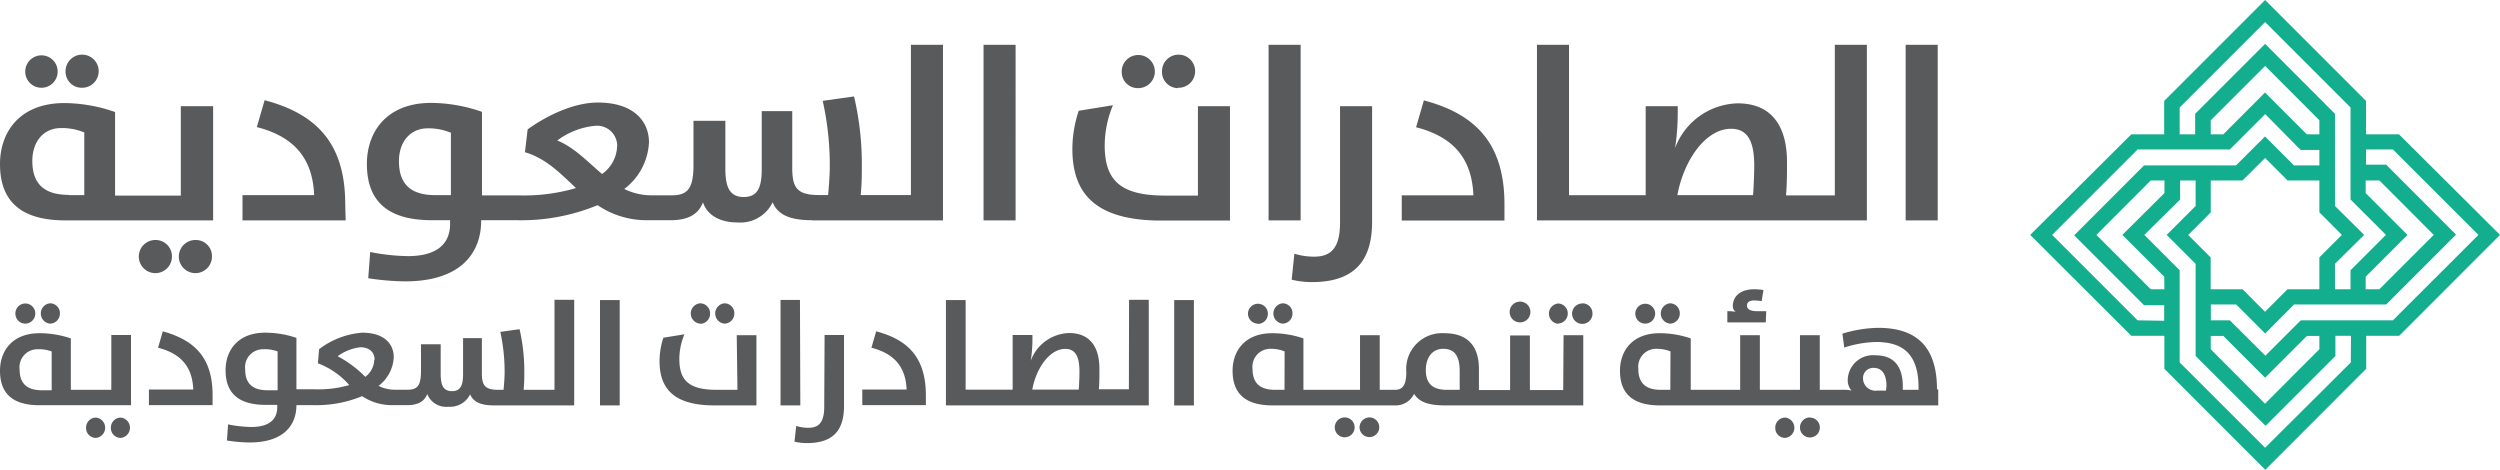
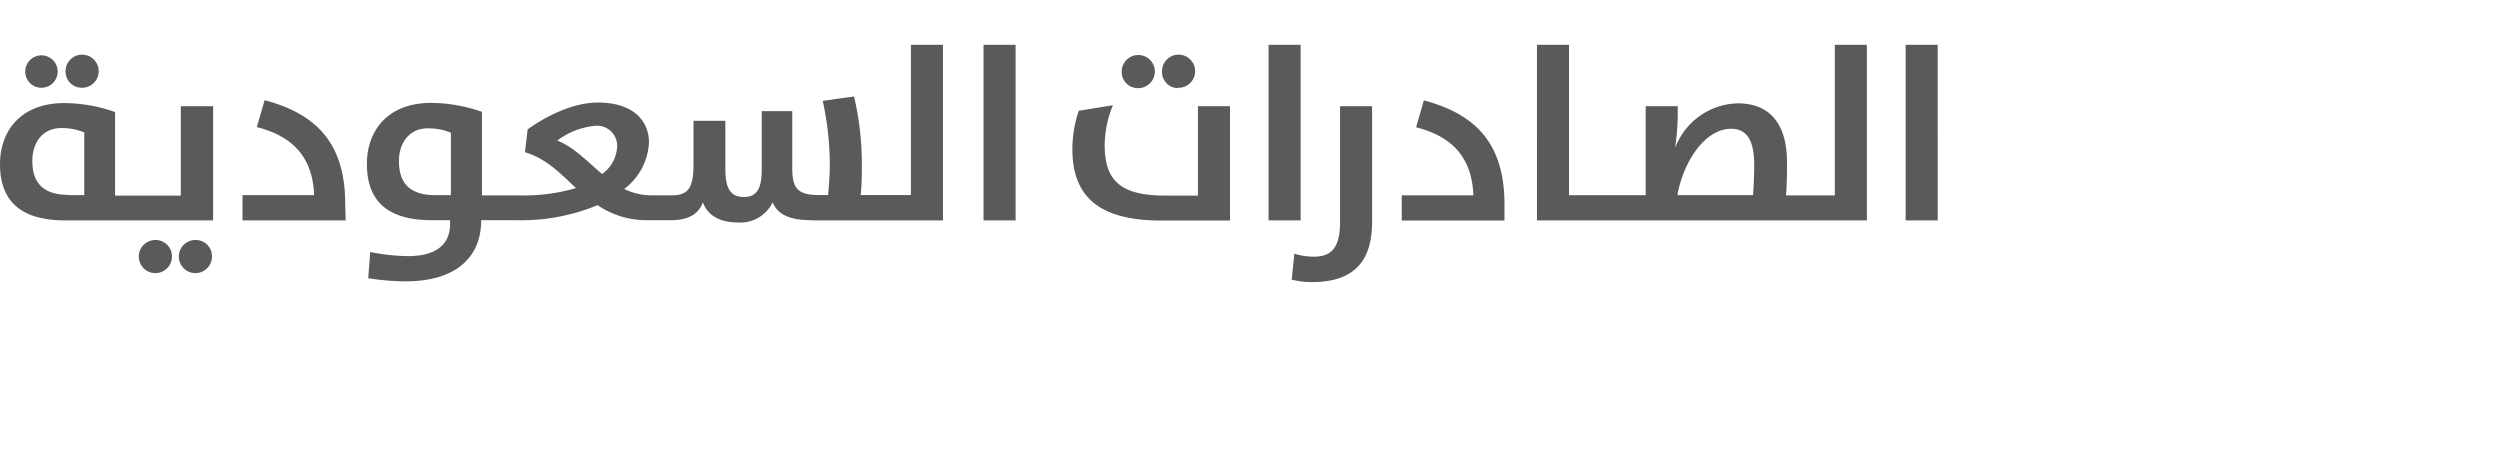
<svg xmlns="http://www.w3.org/2000/svg" id="Layer_1" data-name="Layer 1" viewBox="0 0 279.17 52.46">
-   <path fill="#12AE8D" d="M279.17,26.23,267.89,15h-3.68V11.27L252.94,0,241.67,11.27V15H238L226.71,26.23,238,37.5h3.69v3.68l11.27,11.28,11.27-11.28V37.5h3.68Zm-15-7.24v1.16h1.53l6.07,6.08-6.07,6.07h-1.53V30.9l4.67-4.67-4.67-4.67ZM243.4,12l9.54-9.54L262.48,12V22.28l3.34,3.33.61.62-3.95,3.95V32.3h-1.74V29.46L264,26.23,260.74,23V12.71l-7.8-7.81-7.81,7.81V15H243.4Zm3.47,25.51h1.4l4.67,4.67,4.67-4.67H259V39l-6.07,6.08L246.87,39Zm-2.52-11.27,2.52-2.52V20.15h3.55l2.52-2.51,2.51,2.51H259v3.56l2.51,2.52L259,28.74V32.3h-3.56l-2.51,2.52-2.51-2.52h-3.56V28.75ZM259,15h-1.4l-4.67-4.67L248.27,15h-1.4V13.43l6.07-6.07L259,13.43ZM238.7,35.77l-9.54-9.54,9.54-9.54H249l3.34-3.34.61-.61,3.95,4H259v1.73h-2.84l-3.23-3.23-3.24,3.23H239.42l-7.8,7.81,7.8,7.8h2.25v1.74Zm3-2.3V32.3h-1.53l-6.07-6.07,6.07-6.08h1.53v1.41L237,26.23l4.68,4.67Zm20.81,7L252.94,50l-9.54-9.53V30.18l-3.34-3.34-.61-.61,4-3.95V20.15h1.73V23l-3.23,3.23,3.23,3.23V39.75l7.81,7.8,7.8-7.8V37.5h1.74Zm-5.59-4.7-3.34,3.34-.61.61L249,35.77h-2.12V34h2.83l3.24,3.24L256.17,34h10.29l7.8-7.8-7.8-7.81h-2.25V16.69h3l9.55,9.54-9.55,9.54Z" />
  <path fill="#595A5C" d="M2.82,8A1.81,1.81,0,1,1,4.61,9.8,1.8,1.8,0,0,1,2.82,8M9.11,9.8A1.85,1.85,0,1,0,7.32,8,1.8,1.8,0,0,0,9.11,9.8M7.29,24.61C2,24.61,0,22.17,0,18.32c0-3.56,2.19-6.81,7.18-6.81a17.44,17.44,0,0,1,5.67,1v9.33h7.34V11.86H23.8V24.61H7.29Zm.38-2.82H9.41v-7a6.52,6.52,0,0,0-2.58-.49c-2,0-3.22,1.55-3.22,3.66,0,2.47,1.22,3.8,4.06,3.8m16,6.88a1.8,1.8,0,0,0-1.79-1.84,1.85,1.85,0,1,0,1.79,1.84m-6.29-1.84a1.85,1.85,0,1,0,1.82,1.84,1.82,1.82,0,0,0-1.82-1.84m21.17-4c0-6.73-3.14-10.06-9-11.61l-.87,3c4.25,1.09,6.24,3.58,6.4,7.6h-8v2.82H38.6Zm52.12,1.79c-2.36,0-3.79-.55-4.39-2a4,4,0,0,1-3.93,2.25c-2,0-3.39-.84-3.85-2.25-.49,1.3-1.6,2-3.61,2H72.31a9.7,9.7,0,0,1-5.58-1.68,22.24,22.24,0,0,1-9,1.68h-4v.05c0,3.74-2.42,6.78-8.49,6.78a28.74,28.74,0,0,1-4.12-.35l.22-2.93a22.72,22.72,0,0,0,4.22.46c2.82,0,4.7-1.06,4.7-3.61v-.4H48.23c-5.29,0-7.26-2.44-7.26-6.29,0-3.56,2.19-6.81,7.18-6.81a17.44,17.44,0,0,1,5.67,1v9.33H58A20.61,20.61,0,0,0,64.32,21c-1.74-1.63-3.34-3.31-5.7-4l.3-2.55c2.14-1.55,5.15-3,7.84-3,4,0,5.71,2.09,5.71,4.45a6.92,6.92,0,0,1-2.76,5.2,6.81,6.81,0,0,0,3,.71H75c1.76,0,2.44-.71,2.44-3.39V13.49H81v5.37c0,2,.46,3.14,2.06,3.14s2-1.16,2-3.12V12.41h3.41v6.37c0,2.25.6,3,3,3h1c.11-1.09.19-2.42.19-3.26a33,33,0,0,0-.79-7.26l3.5-.49a33.1,33.1,0,0,1,.87,7.51c0,1.08,0,2.3-.13,3.5h5.61V5h3.58V24.61H90.72ZM50.35,14.82a6.58,6.58,0,0,0-2.58-.49c-2,0-3.22,1.55-3.22,3.66,0,2.47,1.21,3.8,4.06,3.8h1.74Zm18.57,1.52a2.25,2.25,0,0,0-2.57-2.28,8.34,8.34,0,0,0-4.12,1.63c1.87.75,3.36,2.35,5,3.74a3.93,3.93,0,0,0,1.68-3.09M113.41,5h-3.58V24.61h3.58ZM131.54,9.8A1.85,1.85,0,1,0,129.76,8a1.79,1.79,0,0,0,1.78,1.84m2.23,12h-3.69c-5.07,0-6.72-1.79-6.72-5.62a11.79,11.79,0,0,1,.92-4.47l-3.82.62a13.56,13.56,0,0,0-.71,4.26c0,5,2.58,8,9.95,8h7.65V11.86h-3.58Zm-6.72-12A1.85,1.85,0,1,0,125.26,8a1.79,1.79,0,0,0,1.79,1.84M145.24,5h-3.58V24.61h3.58Zm-1,26.23a9.38,9.38,0,0,0,2.28.27c5.53,0,6.7-3.3,6.7-6.78V11.86h-3.58v13c0,2.93-1.09,3.8-2.9,3.8a7.33,7.33,0,0,1-2.2-.33ZM168,22.82c0-6.73-3.15-10.06-9-11.61l-.87,3c4.26,1.09,6.24,3.58,6.4,7.6h-8v2.82H168Zm9.51,1.79h-5.88V5h3.58v16.8h8.56V11.86h3.58v.68a25.55,25.55,0,0,1-.3,4h0a7.67,7.67,0,0,1,7-5c3.74,0,5.5,2.49,5.5,6.56,0,1.22,0,2.5-.11,3.72h5.45V5h3.58V24.61h-31Zm9.81-2.82h8.44c.08-1.09.13-2.34.13-3.31,0-2.55-.65-4.1-2.58-4.1-2.9,0-5.31,3.61-6,7.41m25.49,2.82h3.58V5h-3.58Z" />
-   <path fill="#595A5C" d="M1.72,35a1.11,1.11,0,1,1,2.22,0,1.13,1.13,0,0,1-1.12,1.14A1.11,1.11,0,0,1,1.72,35m3.87,1.14A1.12,1.12,0,0,0,6.69,35a1.1,1.1,0,0,0-1.1-1.13,1.14,1.14,0,0,0,0,2.27m6.84,1.27h2.2v7.84H4.47C1.22,45.27,0,43.76,0,41.4c0-2.19,1.35-4.19,4.42-4.19a10.81,10.81,0,0,1,3.49.58v5.74h4.52ZM5.77,39.24A4.11,4.11,0,0,0,4.19,39a2,2,0,0,0-2,2.25c0,1.51.75,2.33,2.5,2.33H5.77Zm7.71,7.39a1.12,1.12,0,0,0-1.1,1.14,1.1,1.1,0,0,0,1.1,1.13,1.14,1.14,0,0,0,0-2.27m-2.77,0a1.12,1.12,0,0,0-1.1,1.14,1.1,1.1,0,0,0,1.1,1.13,1.14,1.14,0,0,0,0-2.27M18.18,37l-.53,1.83c2.62.67,3.84,2.2,3.93,4.67H16.63v1.74h7.11v-1.1C23.74,40,21.8,38,18.18,37m43.74-3.52h2.2V45.27H55.2c-1.45,0-2.34-.34-2.7-1.24a2.49,2.49,0,0,1-2.42,1.39A2.27,2.27,0,0,1,47.71,44c-.3.8-1,1.24-2.22,1.24H43.87a5.94,5.94,0,0,1-3.43-1,13.46,13.46,0,0,1-5.51,1H33.1v0c0,2.3-1.49,4.17-5.23,4.17a17.19,17.19,0,0,1-2.53-.22l.13-1.8a13.69,13.69,0,0,0,2.6.29c1.74,0,2.89-.65,2.89-2.22v-.25h-1.3c-3.25,0-4.47-1.51-4.47-3.87,0-2.19,1.35-4.19,4.42-4.19a10.81,10.81,0,0,1,3.49.58v5.74h2A12.38,12.38,0,0,0,39,43a8.66,8.66,0,0,0-3.5-2.43L35.63,39a9,9,0,0,1,4.82-1.85c2.49,0,3.52,1.29,3.52,2.74a4.27,4.27,0,0,1-1.7,3.2,4.1,4.1,0,0,0,1.85.43h1.39c1.08,0,1.5-.43,1.5-2.08v-3h2.2v3.3c0,1.25.28,1.94,1.27,1.94s1.23-.72,1.23-1.92v-4h2.1v3.92c0,1.39.37,1.85,1.84,1.85h.58c.07-.67.12-1.48.12-2a21,21,0,0,0-.48-4.47l2.15-.3a21,21,0,0,1,.53,4.62c0,.67,0,1.42-.08,2.15h3.45ZM31,39.24A4.11,4.11,0,0,0,29.38,39a2,2,0,0,0-2,2.25c0,1.51.75,2.33,2.5,2.33H31Zm10.83.94c0-.79-.52-1.4-1.59-1.4a5.2,5.2,0,0,0-2.53,1,12.75,12.75,0,0,1,3.08,2.3,2.43,2.43,0,0,0,1-1.9M67,45.27h2.2V33.51H67Zm15.35-1.74H80c-3.12,0-4.14-1.1-4.14-3.45a7.23,7.23,0,0,1,.57-2.75l-2.35.38a8.36,8.36,0,0,0-.43,2.62c0,3.05,1.58,4.94,6.12,4.94h4.7V37.43h-2.2Zm-4.14-7.37A1.12,1.12,0,0,0,79.29,35a1.11,1.11,0,0,0-1.12-1.13,1.14,1.14,0,0,0,0,2.27m2.77,0A1.12,1.12,0,0,0,82,35a1.1,1.1,0,0,0-1.1-1.13,1.14,1.14,0,0,0,0,2.27m8.43-2.65H87.16V45.27h2.21Zm2.71,11.94c0,1.8-.66,2.34-1.78,2.34a4.75,4.75,0,0,1-1.35-.2l-.19,1.75a6.07,6.07,0,0,0,1.41.16c3.4,0,4.12-2,4.12-4.17v-7.9H92.08ZM97.84,37l-.53,1.83c2.61.67,3.83,2.2,3.93,4.67H96.29v1.74h7.1v-1.1c0-4.14-1.93-6.19-5.55-7.14m28.24-3.52h2.2V45.27H105.63V33.51h2.2v10h5.25v-6.1h2.21v.41a15.17,15.17,0,0,1-.19,2.47h0a4.71,4.71,0,0,1,4.29-3.1c2.3,0,3.38,1.53,3.38,4,0,.75,0,1.53-.06,2.28h3.35Zm-5.54,8c0-1.57-.4-2.52-1.58-2.52-1.79,0-3.27,2.22-3.69,4.55h5.19c.05-.67.08-1.43.08-2m10.58,3.77h2.2V33.51h-2.2Zm9.34-9.11A1.12,1.12,0,0,0,141.58,35a1.11,1.11,0,1,0-1.12,1.14m2.77,0a1.12,1.12,0,0,0,1.1-1.14,1.1,1.1,0,0,0-1.1-1.13,1.14,1.14,0,0,0,0,2.27m9.69,10.47a1.12,1.12,0,0,0-1.1,1.14,1.1,1.1,0,1,0,1.1-1.14m-2.77,0a1.12,1.12,0,0,0-1.1,1.14,1.11,1.11,0,1,0,1.1-1.14M169.73,36a1.16,1.16,0,1,0-1.15-1.16A1.15,1.15,0,0,0,169.73,36m4.23.13A1.12,1.12,0,0,0,175.07,35,1.11,1.11,0,0,0,174,33.89a1.14,1.14,0,0,0,0,2.27m.6,1.27h2.2v7.84H161.34c-2,0-2.93-.47-3.43-1.29a2.29,2.29,0,0,1-2.19,1.29H142.11c-3.25,0-4.47-1.51-4.47-3.87,0-2.19,1.35-4.19,4.42-4.19a10.81,10.81,0,0,1,3.49.58v5.74h6.32v-6.1h2.2v6.1h1.72c.8,0,1.25-.48,1.25-2a4,4,0,0,1,4.25-4.32c2.69,0,3.86,1.53,3.86,4v2.35h3.48v-6.1h2.21v6.1h3.72Zm-31.15,1.81a4.11,4.11,0,0,0-1.58-.29,2,2,0,0,0-2,2.25c0,1.51.75,2.33,2.51,2.33h1.06ZM163,41.43c0-1.75-.63-2.48-1.85-2.48s-1.93,1-1.93,2.38.63,2.2,2.35,2.2H163Zm13.73-7.54A1.14,1.14,0,1,0,177.83,35a1.12,1.12,0,0,0-1.11-1.13m9.77,2.27A1.12,1.12,0,0,0,187.58,35a1.1,1.1,0,0,0-1.09-1.13,1.14,1.14,0,0,0,0,2.27m-2.78,0A1.12,1.12,0,0,0,184.83,35a1.11,1.11,0,1,0-1.12,1.14m13.52-1.39h-1c-.85,0-1.15-.26-1.15-.63s.29-.57.8-.57a4.28,4.28,0,0,1,.84.09l.2-1.25a6.22,6.22,0,0,0-1-.09c-1.75,0-2.42.94-2.42,1.87a.76.76,0,0,0,.32.65,4.89,4.89,0,0,0-.93-.07V36h4.29Zm4.87,11.86A1.13,1.13,0,0,0,201,47.77a1.11,1.11,0,1,0,1.11-1.14m-2.77,0a1.12,1.12,0,0,0-1.1,1.14,1.1,1.1,0,0,0,1.1,1.13,1.14,1.14,0,0,0,0-2.27m17.1-3.15v1.79H185.37c-3.26,0-4.47-1.51-4.47-3.87,0-2.19,1.35-4.19,4.42-4.19a10.71,10.71,0,0,1,3.48.58v5.74h5.52v-6.1h2.2v6.1H201v-6.1h2.21v6.1h2.8a2.86,2.86,0,0,1,.75.09,1.72,1.72,0,0,1-.43-1.12,2.83,2.83,0,0,1,3.15-2.82c2.19,0,3,1.48,3,3.42v.43h1.76v-.2c0-3.45-1.41-5.14-4.73-5.14a12.39,12.39,0,0,0-3.57.62l-.2-1.55a14.17,14.17,0,0,1,4-.65c4.17,0,6.56,2,6.56,6.87m-29.76-4.24a4.13,4.13,0,0,0-1.59-.29,2,2,0,0,0-2,2.25c0,1.51.75,2.33,2.5,2.33h1.07Zm24.12,3.84c0-1.18-.45-2-1.42-2a1.14,1.14,0,0,0-1.2,1.2,1.39,1.39,0,0,0,1.57,1.34h1Z" />
</svg>